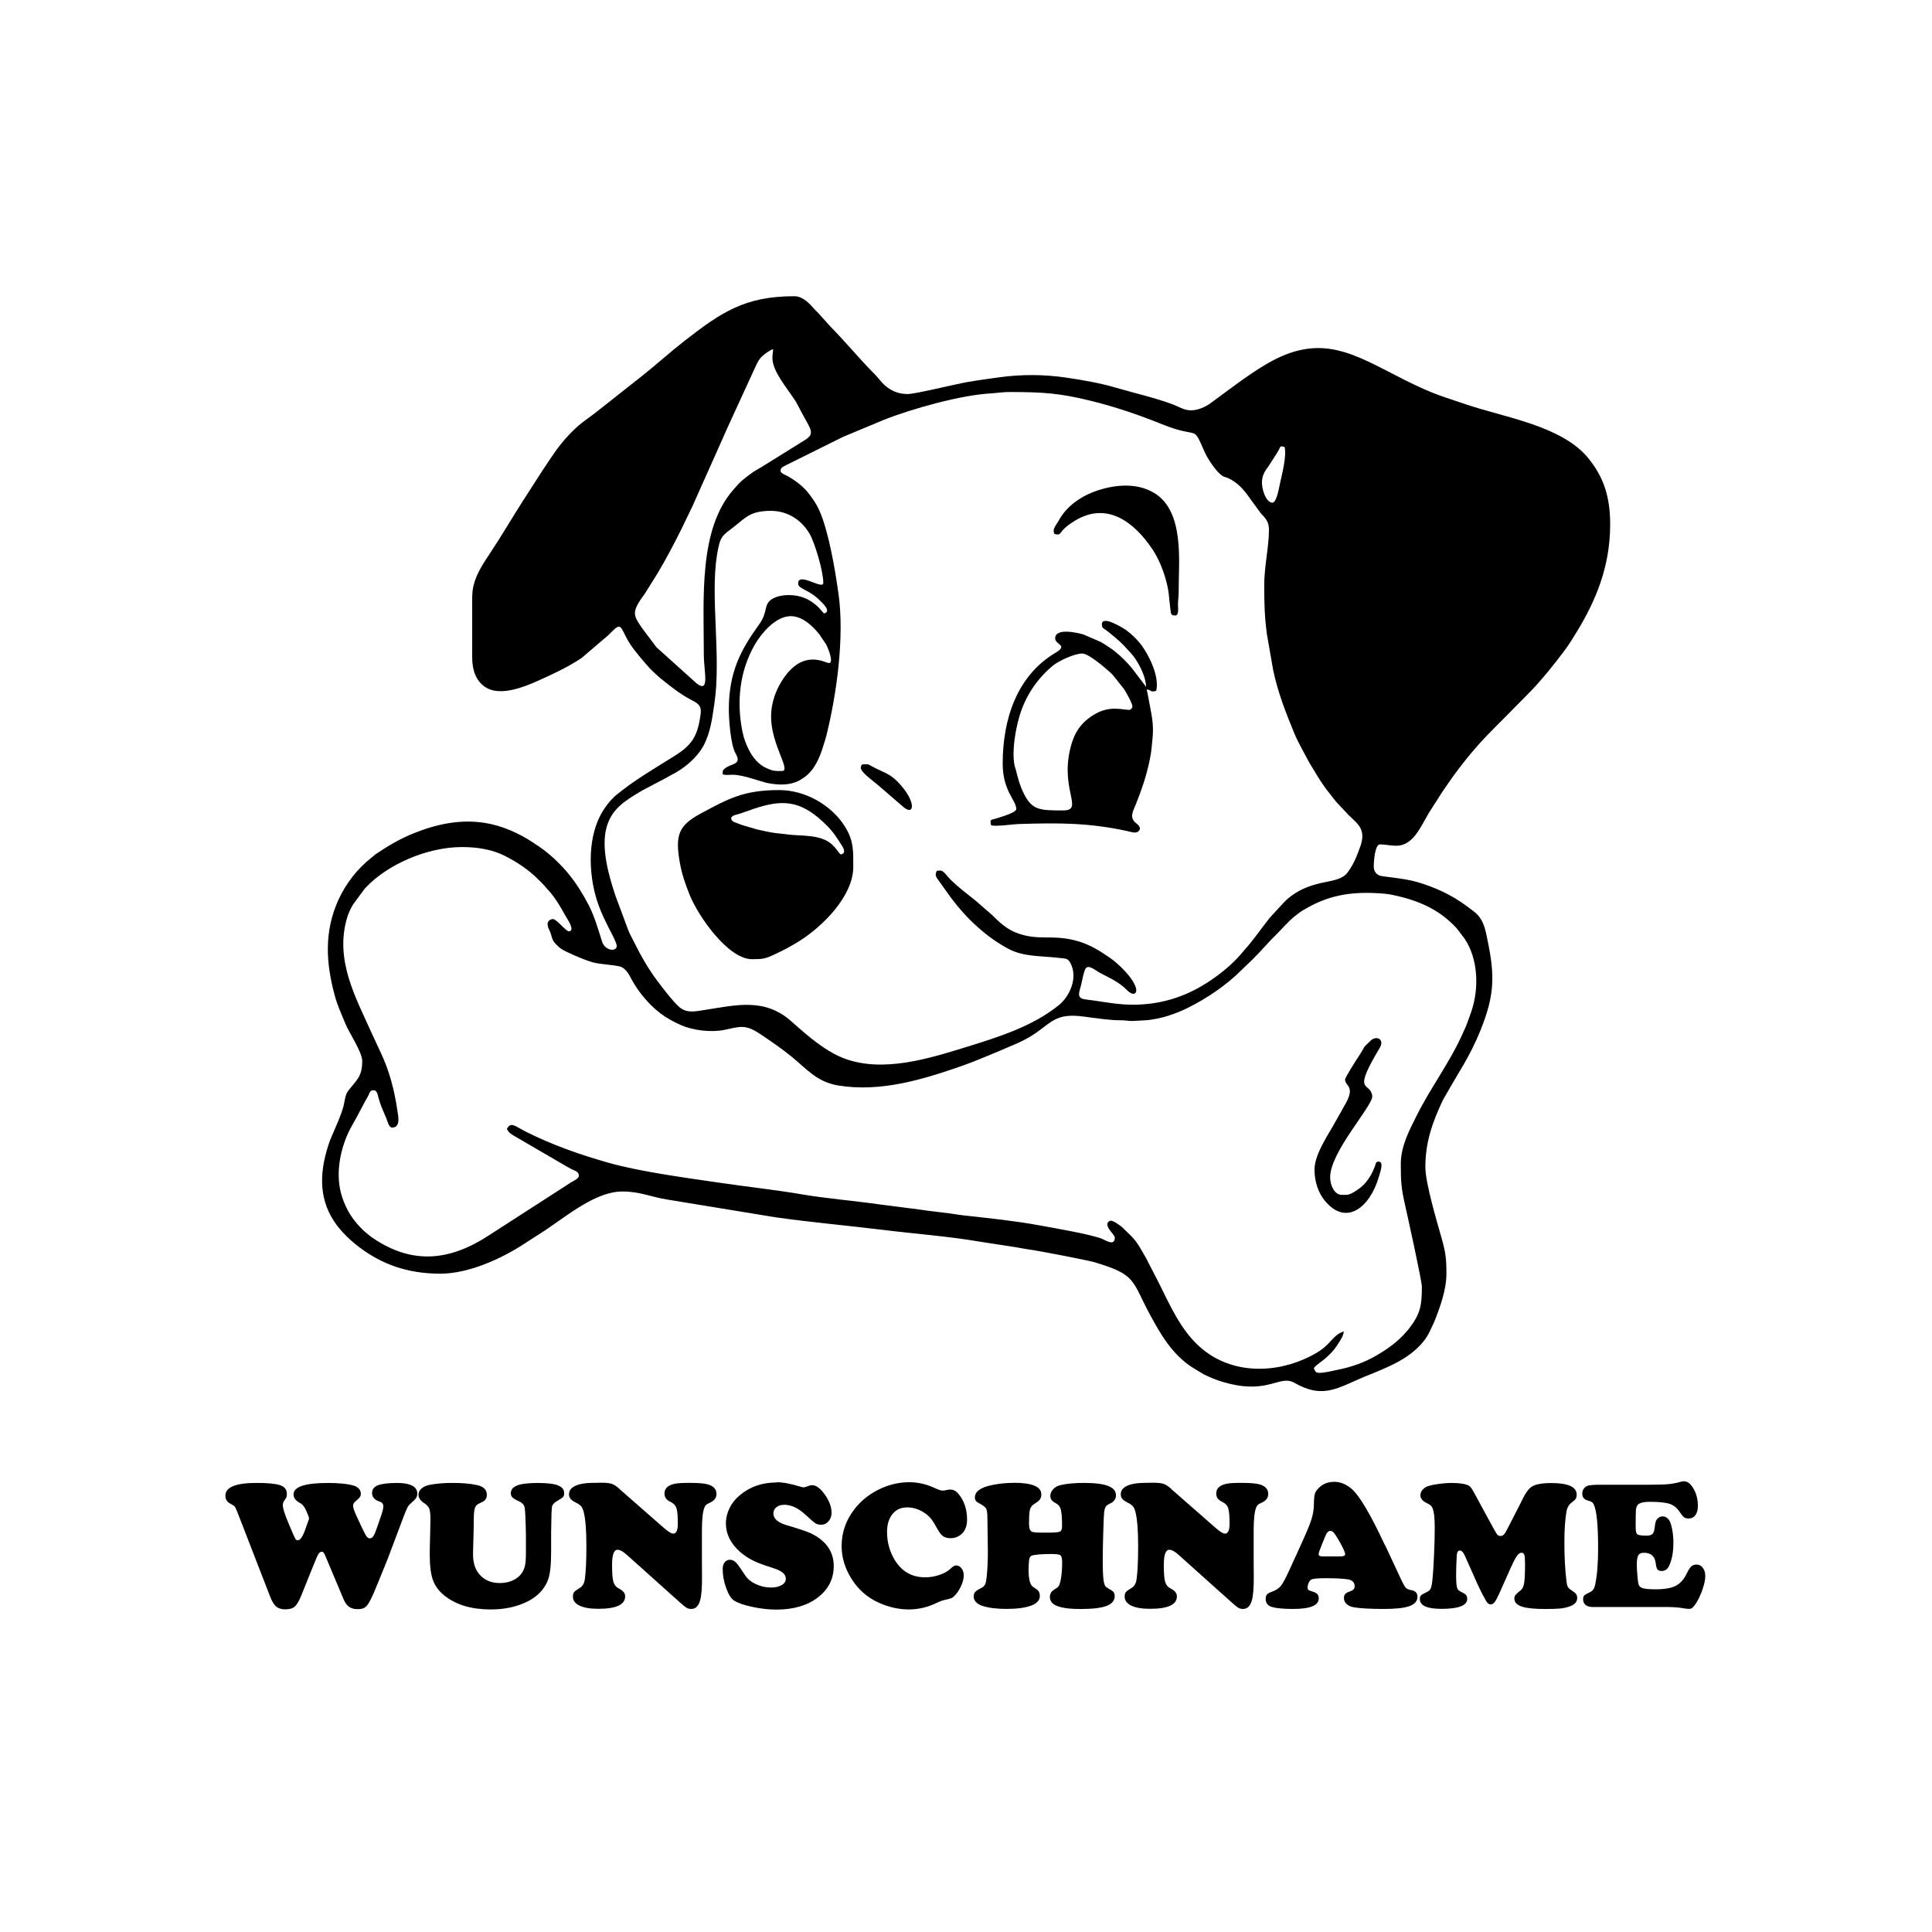
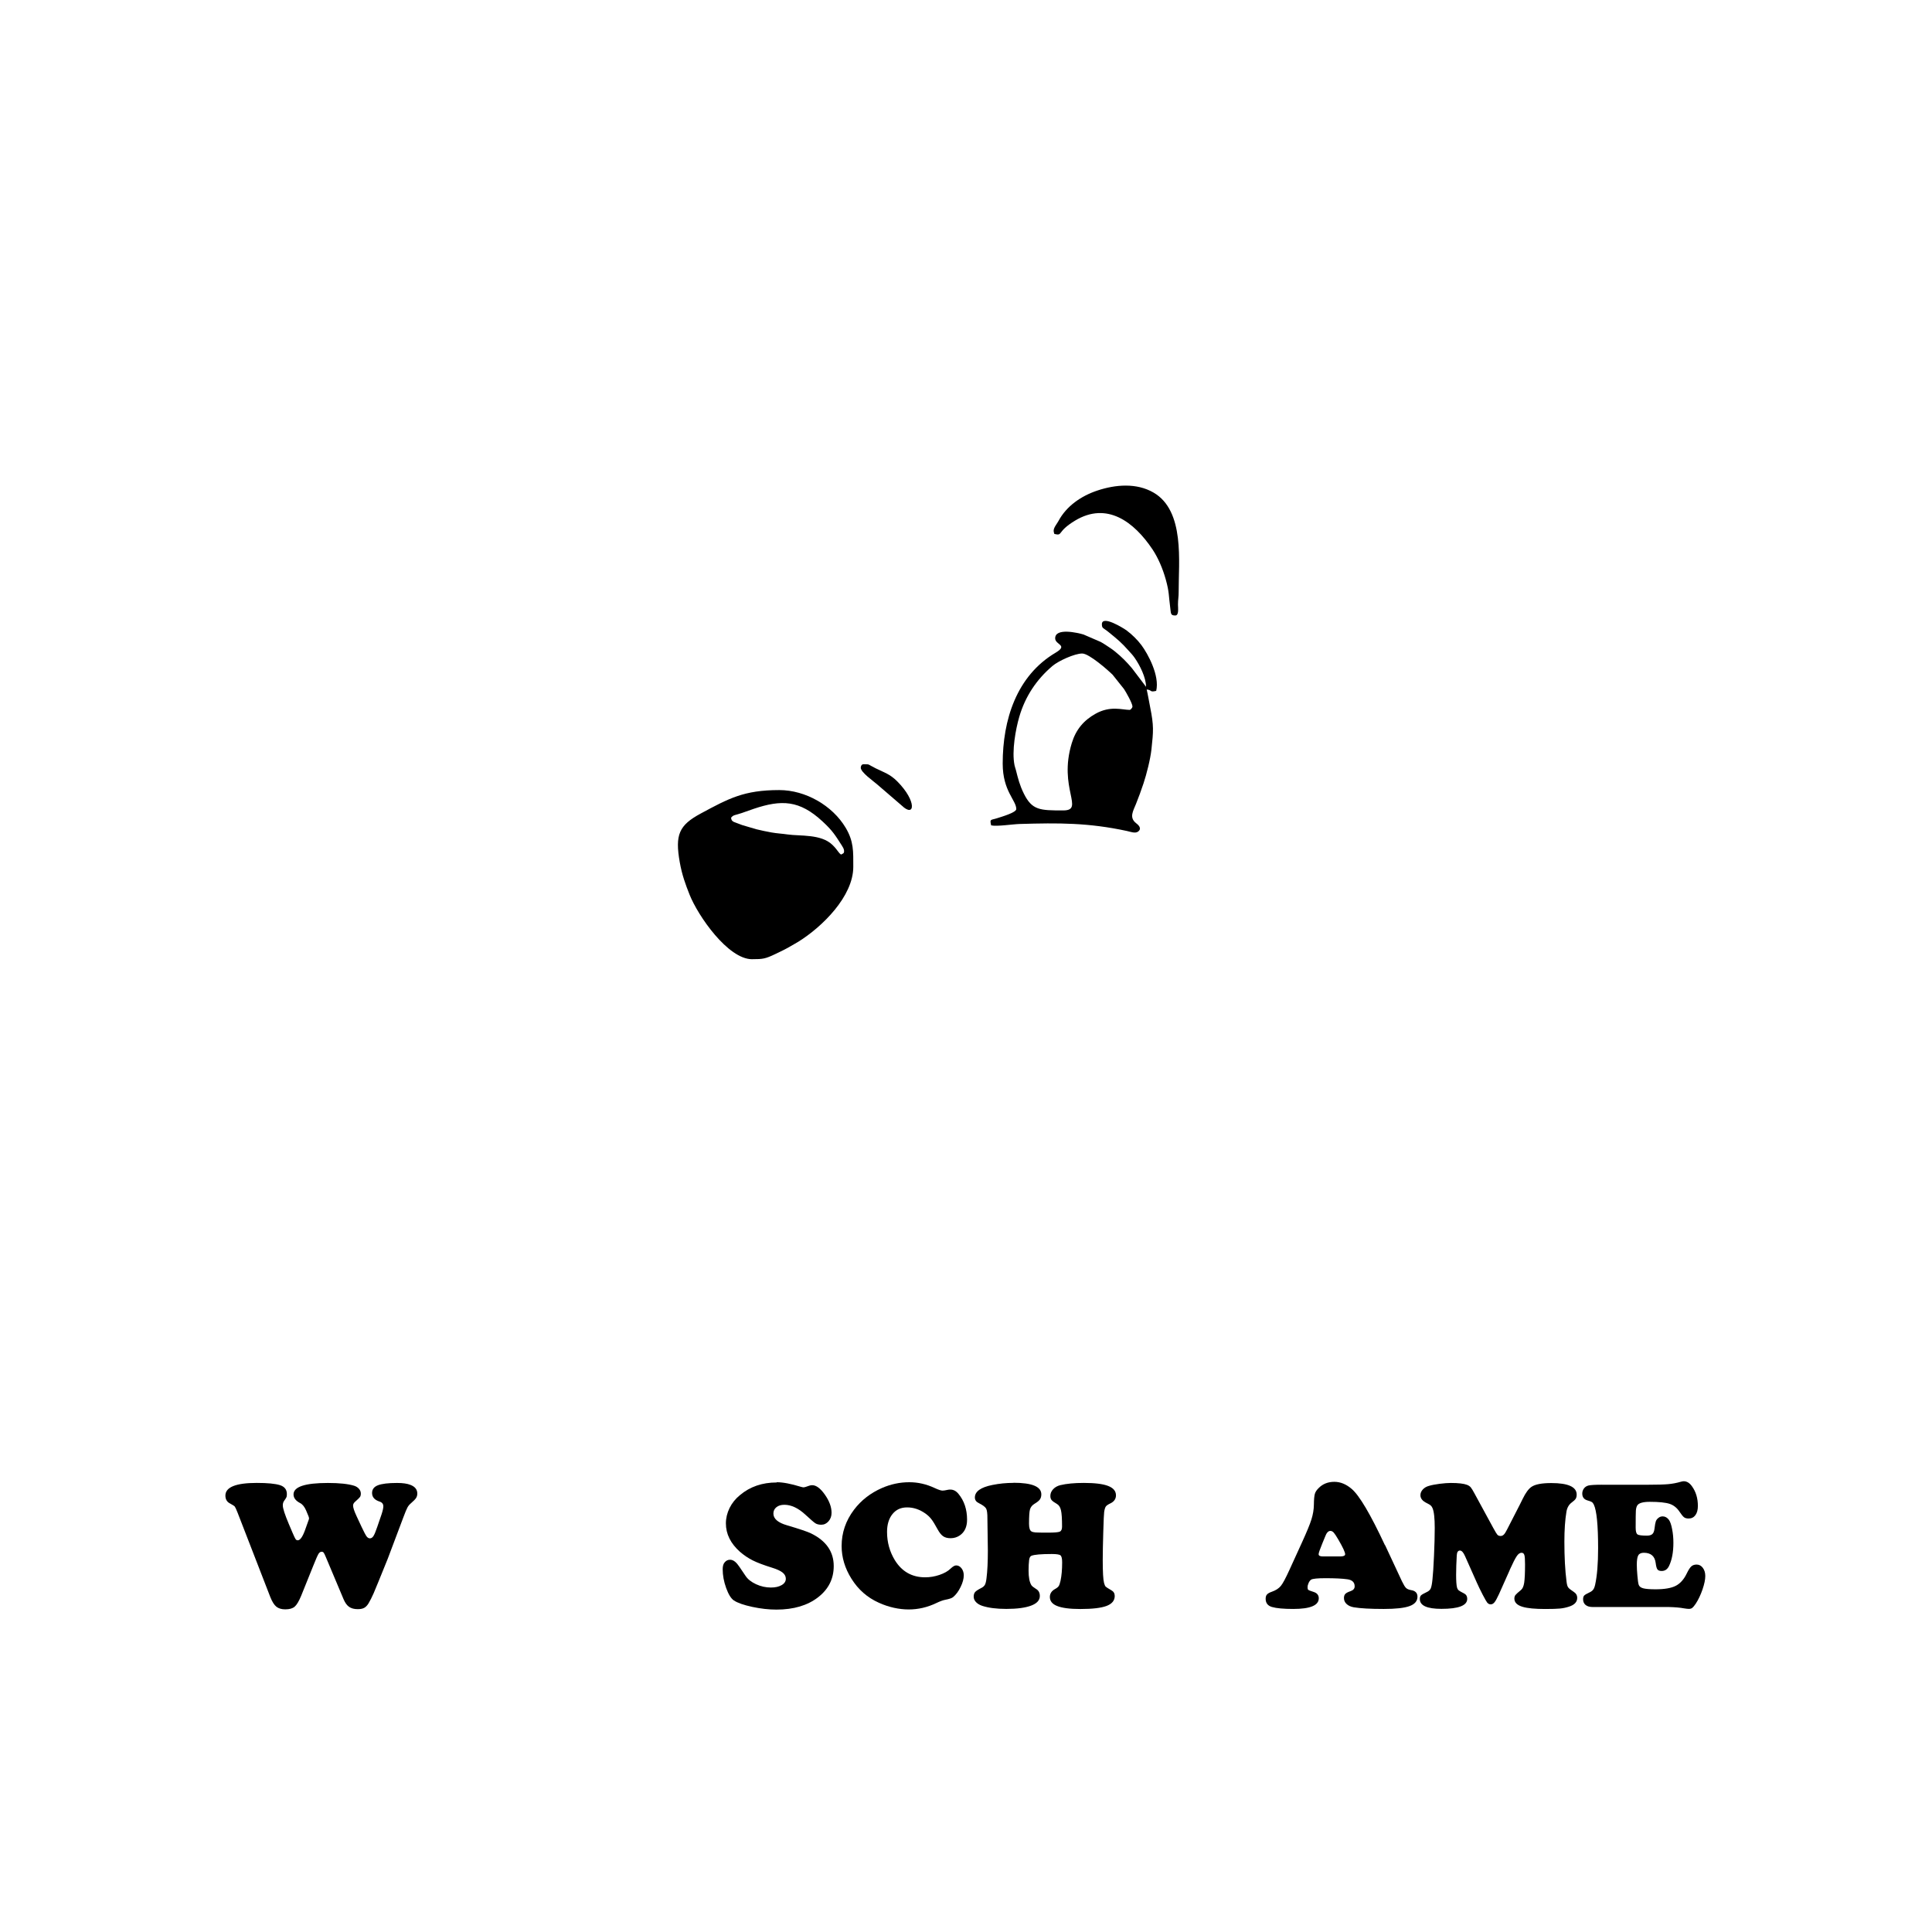
<svg xmlns="http://www.w3.org/2000/svg" width="1500" height="1500" viewBox="0 0 1500 1500">
  <g transform="translate(250.0, 229.972)">
    <svg width="1000" height="850.056" viewBox="0 0 511.19 434.54">
      2000/svg" viewBox="0 0 511.19 434.54"&gt;<defs>
        <style>.cls-1{fill-rule:evenodd;}</style>
      </defs>
-       <path class="cls-1" d="M59.61,118.89v24.53c0,5,1.47,9.26,5.24,11.75,5.81,3.84,15.54-.17,20.55-2.4,6.18-2.76,12-5.44,17.56-9.13l10.77-9.18c4.55-4.71,4.42-4.26,6.83.59,2.04,4.12,5.17,7.57,8.1,11.05,1.66,1.97,3.64,3.77,5.57,5.48.45.4.5.38.91.71,3.48,2.81,7.07,5.62,11.11,7.77,2.7,1.43,4.49,2.15,4.01,5.8-1.15,8.76-3.36,12.25-10.52,16.72-7.91,4.94-16.21,9.76-23.36,15.73l-1.89,1.89c-1.51,1.8-2.87,3.66-3.96,5.74-5.56,10.65-4.52,25.36-.8,35.66,1.21,3.34,2.63,6.24,4.17,9.31.56,1.11,3.21,5.91,3.08,7.08-.27,2.43-4.71,1.61-5.77-1.69-1.6-4.98-3.08-10.27-5.44-14.78-2.31-4.39-4.74-8.34-7.82-12.13-2.97-3.65-6.39-6.92-10.16-9.79-1.37-1.04-2.56-1.77-4-2.74-5.6-3.75-12.35-6.74-19.14-7.82-9.77-1.55-19.14.47-28.08,4.05-5.58,2.23-10.17,4.93-15,8.19-.93.63-1.1.9-1.95,1.56-5.59,4.38-10.2,10.34-13.13,16.8-5.72,12.63-4.97,25.11-1.32,38.32,1.01,3.63,2.6,7.07,4.01,10.55,1.59,3.93,6.78,11.42,6.78,15.06,0,6.37-2.37,7.59-5.63,11.89-1.16,1.53-1.27,3.88-1.75,5.8-.5,2-1.33,4.12-2.01,5.81l-3.38,7.94c-3.95,11.02-5.06,22.3,1.77,32.4,2.65,3.92,6.27,7.35,10.04,10.18,8.39,6.29,18.45,10.36,31.97,10.36,11.22,0,24.28-5.93,33.54-12.02l8.03-5.18c8.98-5.99,20.17-15.42,30.68-15.42,6.97,0,11.35,2.15,17.6,3.16l43.32,7.1c14.18,2,28.88,3.3,42.96,5.03,12.77,1.57,25.55,2.48,38.21,4.66l13.79,2.12c1.59.26,3.17.61,4.59.8,5.61.77,24.53,4.5,26.88,5.2,16.77,4.98,14.68,7.14,22.05,20.82,4.32,8.02,8.77,15.57,16.48,20.73l4.86,2.96c.58.3,1.11.51,1.84.85,2.64,1.24,5.06,2.02,8.02,2.77,16.09,4.08,20.34-3.56,26.14-.25,11.75,6.71,17.39,1.75,28.8-2.84,5.4-2.17,11.76-4.76,16.14-7.86,3.49-2.47,6.59-5.43,8.54-9.26l1.98-4.22c2.23-5.61,4.85-12.64,4.85-19.14,0-5.85-.3-8.38-1.83-13.81-1.94-6.89-6.53-22.17-6.53-28.52,0-10.18,3-18.13,6.83-26.33.4-.87.64-1.11,1.08-1.89,5.17-9.3,9.77-15.57,14.01-26.16,5.48-13.66,5.71-21.25,2.87-35.11-.99-4.83-1.57-8.81-5.41-11.85-1.14-.9-2.06-1.55-3.24-2.42-5.85-4.32-12.38-7.33-19.46-9.38-5.16-1.49-13.53-2.1-14.74-2.51-1.36-.46-2.42-1.75-2.42-3.51,0-2.39.51-8.9,2.43-8.9,2.3,0,4.16.54,6.47.54,6.72,0,9.57-7.3,13.03-13.13l5.15-8.06c4.3-6.45,9-12.71,14.12-18.51,4.72-5.36,10.04-10.31,15-15.46l6.16-6.24c4.48-4.65,9.52-10.92,13.45-16.21,1.85-2.49,3.54-5.26,5.2-8.01,6.78-11.28,12.82-24.76,12.82-41.9,0-10.98-2.56-18.71-8.59-26.19-10.41-12.93-33.27-16.29-48.23-21.33l-8.67-2.92c-5.53-1.84-11.03-4.37-16.21-6.98-19.89-10.01-32.9-19.25-55.08-6.02-7.68,4.58-14.65,10.1-21.86,15.34-1.95,1.42-4.96,2.81-7.71,2.81s-4.91-1.47-7.12-2.31c-7.16-2.71-15.18-4.46-22.5-6.62-6.45-1.9-13.22-3.07-19.93-4.06-8.86-1.3-17.74-1.34-26.63-.11-4.39.61-8.23,1.12-12.44,1.85-4.84.84-20.82,4.78-23.8,4.78-3.97,0-6.74-1.38-9.17-3.51-1.4-1.22-2.51-2.91-3.84-4.24-6.13-6.12-11.57-12.84-17.66-19l-4.98-5.53c-.49-.48-.9-.84-1.35-1.35-1.85-2.11-4.57-5.19-8.02-5.19-19.69,0-29.08,6.42-43.68,17.79-5.74,4.47-11.11,9.38-16.83,13.91l-17.33,13.68c-2.81,2.3-5.98,4.25-8.65,6.72-4.33,4.01-7.18,7.65-10.42,12.5-1.1,1.65-2.07,3.11-3.13,4.69l-7.6,11.81c-4.5,7.01-8.68,14.26-13.32,21.19-3.25,4.85-6.85,10.39-6.85,16.61M178.77,24.53c0,5.27,5.69,11.77,8.68,16.39.49.75.68.97,1.12,1.85,5.33,10.57,7.93,11.48,2.42,14.74l-16.62,10.34c-1.54.92-2.75,1.53-4.16,2.58-3.79,2.84-3.99,2.98-7.02,6.46-13.8,15.81-11.65,43.22-11.65,65.45,0,6.67,2.47,15.36-2.78,11.4l-16.04-14.43-5.78-7.7c-3.22-4.83-4.44-6.07,1.06-13.34l5.18-8.3c3.38-5.65,6.44-11.49,9.45-17.51l4.39-9.09c.73-1.71,1.35-3.02,2.08-4.66l10.4-23.3c.72-1.73,1.38-3.03,2.08-4.66l10.61-23.09c.74-1.6,1.32-2.79,2.72-4.02.82-.72,3.04-2.38,4.11-2.63,0,1.54-.27,1.86-.27,3.5ZM377.2,81.96c-2.49,0-4.4-5.44-4.11-8.67.14-1.57.39-2.23.96-3.37.42-.83,1.06-1.7,1.61-2.44l3.38-5.25c1.76-2.9.86-2.88,3.01-2.38.86,3.69-1.05,10.79-1.86,14.58-.44,2.08-1.38,7.52-2.99,7.52ZM182.01,69.29c0-1.3.95-1.59,2.11-2.2l22.7-11.27,16.17-6.74c11.47-4.53,30.69-9.87,42.59-10.52,2.45-.14,4.47-.53,7.29-.53,13.1,0,19.96.43,32.57,3.56,9.55,2.37,18.88,5.55,27.97,9.23,15.29,6.18,11.83-.43,16.94,11.1,1.1,2.47,4.35,7.57,6.88,9.29.84.57.69.34,1.7.72,2.1.8,3.98,2.11,5.53,3.63,1.57,1.53,2.95,3.39,4.21,5.22l3.87,5.3c1.73,1.94,3.3,3.17,3.3,6.67,0,6.54-1.89,14.52-1.89,22.11,0,6.54.16,12.92,1.09,19.4l2.48,14.24c1.87,8.81,5.03,16.91,8.4,25.03,1.53,3.68,3.78,7.47,5.55,10.9.45.87.95,1.63,1.5,2.54,2.08,3.46,4.13,6.94,6.67,10.04,1.25,1.54,2.37,3.22,3.75,4.6l4.05,4.31c3.44,3.47,7.39,5.52,4.4,13.16-.5,1.28-.82,2.25-1.35,3.51-.91,2.18-2.11,4.34-3.5,6.2-2.18,2.91-6.91,3.27-10.46,4.1-5.29,1.23-9.33,2.93-13.35,6.33-.51.43-.73.76-1.24,1.19l-5.82,6.32c-3.43,4.3-6.49,8.89-10.2,12.98l-.99,1.17c-3.65,4.27-8.01,7.84-12.73,10.99-7.75,5.17-17.69,9.33-30.3,9.33-5.77,0-10.48-.94-15.59-1.67-1.15-.16-2.56-.3-3.8-.51-3.17-.55-1.88-3.06-1.26-5.53.35-1.41,1.1-5.75,1.89-6.76,1.22-1.57,4.22,1.11,5.55,1.8,3.64,1.89,7.7,3.72,10.59,6.67,2.95,3.02,4.3,1.37,3.8-.53-1.1-4.17-6.98-9.75-10.5-12.18-3.88-2.69-7.77-5.09-12.41-6.46-10.4-3.06-15.72.14-24.83-3.48-3.8-1.51-6.76-4.3-9.58-7.14l-6.79-5.88c-3.1-2.42-6.29-4.87-9.12-7.59-2.93-2.82-2.99-4.52-5.86-3.85-.9,1.87-.17,2.45.86,3.99l4.95,6.91c6.03,8,13.69,15.24,22.58,20.01,6.15,3.3,12.97,2.74,20.59,3.67,2.16.26,3.02.08,4.02,1.91,3.16,5.77-.14,13.21-4.56,16.8-10.28,8.35-23.87,12.64-36.35,16.5-15.03,4.64-33.46,10.51-49,4.58-2.83-1.08-5.3-2.49-7.75-4.12-4.64-3.1-8.83-6.77-12.98-10.48-10.68-9.53-21.95-6.5-34.38-4.59-3.74.58-7.34,1.49-10.38-1.33-2.75-2.56-6.32-7.3-8.57-10.3-3.71-4.94-6.64-10.2-9.37-15.7-.73-1.46-1.46-2.74-2.04-4.17l-5.12-13.75c-2.62-7.88-6.02-19.4-3.37-27.84,2.16-6.88,7.13-9.96,14.01-14.03l9.19-4.83c.88-.47,1.36-.83,2.25-1.26,4.99-2.45,10.22-6.77,12.85-11.68,2.77-5.16,3.44-10.77,4.32-16.71,2.74-18.53-1.66-42.14,1.01-58.84,1.32-8.22,2.19-7.65,7.2-11.67,4.37-3.5,6.34-5.97,14.25-5.97,6.76,0,12.3,3.85,15.36,9.18,2.04,3.55,5.4,14.79,5.4,19.4,0,3.04-9.98-4.57-9.98.27,0,2.21,4.18,2.27,8.64,6.73,1.08,1.08,4.77,4.4,1.6,5.14-.68-.5-4.77-7.28-13.75-7.28-2.89,0-5.18.5-6.97,1.66-3.39,2.2-1.32,4.9-5.05,10.05-7.18,9.91-11.98,18.88-11.98,33.59,0,3.93.67,14.03,2.68,17.54,2.72,4.74-1.84,3.79-4.38,6.09-.84.76-.72.81-.72,2.24,3.42.8,2.9-1.14,13.04,2.06l4.15,1.24c3.59.77,7.93,1.18,11.55-.18,1.67-.62,2.07-.94,3.35-1.78,4.23-2.8,6.4-7.94,7.82-12.67.42-1.39.81-2.41,1.19-3.93,4.16-16.7,7.23-39.24,4.86-56.3-1.33-9.61-3.91-24.94-7.67-33.31-1.11-2.48-2.34-4.2-3.92-6.32-2.19-2.94-5.2-5.2-8.32-7.05-.94-.56-3.12-1.21-3.12-2.27ZM178.23,166.88c0,11.18,8.15,21.57,4.31,21.57-2.65,0-3.37.08-5.95-1.06-3.37-1.5-5.6-4.22-7.27-7.56-1.08-2.17-1.94-4.41-2.49-7.21-2.34-11.74-1.09-23.84,4.93-34.3,2.57-4.45,8.23-11.33,14.28-11.33,4.86,0,8.99,4.26,11.37,7.24l2.61,3.87c.46.76,3.44,7.5,1.13,7.5-1.37,0-10.07-5.83-18.17,6.36-2.49,3.75-4.74,8.85-4.74,14.94ZM89.54,249.11c0,1.16.32,1.66.72,2.52.41.87.6,1.57.84,2.4.62,2.19,1.26,2.68,2.68,4.06,1.17,1.13,2.63,1.8,4.21,2.53,1.65.76,3,1.38,4.69,2.05,1.63.65,2.99,1.19,4.77,1.7,3.11.89,9.92,1.07,11.54,1.94,1.39.75,2.48,2.17,3.19,3.55,2.3,4.48,4.95,8.03,8.42,11.53,2.21,2.23,4.87,4.26,7.67,5.81,1.66.92,2.66,1.44,4.51,2.23,4.53,1.92,11.6,2.85,16.9,1.76,6.02-1.24,8.21-2.38,14.05,1.53,4.28,2.87,8.56,5.76,12.55,9.01,6.17,5.03,10.08,10.13,18.66,11.53,16.81,2.75,33.52-2.39,48.7-7.66,5.22-1.81,10.14-3.97,15.24-6.06l7.36-3.16c13.25-5.96,12.2-12.38,26.15-10.47,4.2.57,10.46,1.5,14.44,1.46,2.07-.02,2.94.3,4.86.29l5.12-.28c2.62-.13,6.78-1.04,9-1.78,2.77-.93,5.05-1.79,7.51-3,7.73-3.81,15.62-9.11,21.7-15.23.52-.52.84-.84,1.37-1.33l.42-.39c3.49-3.23,6.71-6.8,9.93-10.29.47-.51.85-.85,1.35-1.34,2.67-2.64,5.06-5.55,7.98-7.93.9-.73,2.09-1.65,3.12-2.27,9.75-5.95,18.61-7.57,30.35-6.85,1.21.07,3.41.27,4.39.46,10.54,2.09,19.22,5.58,26.43,13.47l3.15,4.13c5.36,8.02,5.77,19.66,2.66,28.82-.52,1.54-1.04,2.99-1.63,4.58-.57,1.55-1.25,2.92-1.96,4.51-5.07,11.33-12.56,21.13-18.13,32.28-2.91,5.82-6.29,12.19-6.29,19.05,0,7.23.13,9.56,1.78,16.82.71,3.12,6.58,29.68,6.58,31.98,0,7.43-.52,10.73-5.12,16.72-.39.52-.57.64-1,1.16-3.36,4-7.7,7.03-12.2,9.63-4.44,2.57-9.5,4.36-14.55,5.4-2.08.43-5.58,1.33-7.84,1.33-1.7,0-1.66-.86-2.16-1.89,1.34-1.99,6.01-3.74,9.79-9.89.74-1.19,2.03-3.03,2.07-4.67-.77.37-1.07.35-1.85.85-3.74,2.4-3.73,5.15-11.45,9.04-13.83,6.96-31.02,7.16-43.23-3.23-8.04-6.84-12.3-16.82-16.98-26.16l-4.95-9.6c-1.68-2.91-3.32-6.17-5.72-8.57l-3.67-3.61c-.85-.69-3.38-2.65-4.63-2.65-.63,0-1.35.72-1.35,1.35,0,2.18,2.97,4.14,2.97,5.39,0,3.26-3.19,1.33-4.67.62-3.88-1.85-21.37-4.8-25.68-5.59-9.13-1.67-18.13-2.6-27.37-3.64-1.33-.15-2.99-.29-4.1-.48-5.11-.87-10.56-1.27-15.7-2.09l-11.7-1.51c-1.27-.18-2.8-.33-4.07-.51-9.93-1.43-21.67-2.4-31.49-4.1-8.78-1.52-21.49-2.97-31.2-4.39-13.72-2.01-32.33-4.45-45.25-8.13-11.13-3.17-21.98-6.98-32.33-12.16-4.46-2.23-6.09-4.27-7.73-1.17.81,1.52,1.45,1.84,2.91,2.75l18.74,10.92c1.32.74,2.45,1.44,3.78,2.15,1.38.74,3.15.97,3.15,2.78,0,1.12-2.17,2.02-3.08,2.58l-32.62,21.04c-15.47,10.14-30.34,11.72-45.94,1.14-.69-.46-1.38-.96-2-1.51-.71-.62-1.24-.97-1.9-1.61-3.97-3.82-6.67-7.84-8.46-13.38-2.55-7.88-1.13-16.74,1.91-24.06,1.03-2.47,2.34-4.64,3.6-6.91l3.85-7.21c.46-.78.78-1.29,1.24-2.26.49-1.04.55-1.79,1.98-1.79s1.64,2.13,2,3.39c.81,2.9,2.01,5.32,3.09,7.96.33.8.92,3.47,2.19,3.47,3.62,0,2.4-4.8,2.05-7.17-1.14-7.76-3.11-15.27-6.45-22.39l-3.68-7.91c-6.16-13.86-14.73-28.8-9.81-45.66.59-2.03,1.38-3.66,2.41-5.41l4.58-6.21s.09-.1.13-.14c.02-.02.28-.3.39-.42,8.3-8.87,23.97-16.03,38.16-16.03,6.43,0,12.16,1.07,16.99,3.5,4.89,2.47,9.56,5.6,13.41,9.5.82.83,1.51,1.45,2.27,2.31l.37.44s.09.11.12.15l.49.59c.44.5.76.76,1.17,1.26.72.88,1.31,1.62,2,2.58,1.95,2.71,3.45,5.72,5.18,8.57.41.67,2.77,4.53.32,4.53-1.08,0-4.85-4.85-6.2-4.85-1.15,0-2.16.83-2.16,1.89Z" />
      <path class="cls-1" d="M170.69,263.13c4.29,0,5.26-.14,9.26-2.06,2.09-1,4.3-2.04,6.23-3.21,1.05-.64,1.91-1.06,2.9-1.68,9.49-5.91,21.78-18,21.78-29.71,0-6.08.22-10.09-3.05-15.55-5.21-8.72-15.84-14.91-26.34-14.91-13.99,0-20.06,3.33-31.14,9.3-8.66,4.66-10.28,8.42-8.33,19.39.89,4.99,2.26,8.73,3.89,12.83,3.33,8.38,15.23,25.61,24.8,25.61M162.33,207.05c.85-1.27,1.78-1.05,4.27-1.93,1.54-.54,3.07-1.1,4.79-1.68,11.01-3.69,18.12-3.46,27.27,5.02,3.98,3.68,4.97,5.37,7.67,9.58.32.5.83,1.3.87,2,.07,1.14-.36,1.12-1.2,1.56-1.13-.76-1.28-1.76-3.43-3.85-4.49-4.36-12.85-3.42-17.71-4.12-2.36-.34-4.19-.4-6.47-.8-2.16-.38-3.97-.79-6.01-1.27l-5.62-1.66c-.9-.34-1.73-.64-2.55-.96-.39-.15-.92-.31-1.27-.62-.6-.56-.35-.7-.61-1.28Z" />
      <path class="cls-1" d="M309.53,130.22c0,1.7.58,1.39,2.61,3.05,3.69,3.01,5.04,4.07,8.11,7.53.95,1.07,1.45,1.53,2.33,2.79,2.02,2.92,4.47,7.74,4.47,11.43l-5.58-7.36c-2.08-2.48-4.13-4.53-6.64-6.57-1.27-1.04-2.4-1.74-3.8-2.67-.74-.49-1.26-.81-2.01-1.22l-6.78-2.93c-2.05-.62-11.38-2.88-11.25,1.59.07,2.52,5.3,2.59.15,5.64-15.53,9.2-20.98,26.7-20.98,43.99,0,10.97,5.39,14.54,5.39,18.06,0,1.38-5.81,3.05-7.67,3.65-2.5.81-2.92.17-2.3,2.82,2.22.52,8.41-.46,11.31-.55,15.6-.47,27.35-.5,42.54,2.77,1.27.27,3.31,1.09,4.43.27,1.88-1.37-.19-2.91-.78-3.38-2.82-2.24-1.13-4.84,0-7.66,1.11-2.77,1.98-5.16,2.96-8.09,1.2-3.59,2.75-9.67,3.16-13.55.78-7.27.98-9.25-.52-16.74-.46-2.3-.85-4.74-1.37-6.99,2.28.19,1,1.19,3.77.54,1.45-6.05-3.32-14.74-5.85-18.14-1.54-2.07-3.74-4.24-5.81-5.78-1.29-.96-9.9-6.33-9.9-2.5M320.58,164.19c-2.96,0-7.67-1.78-13.57,1.53-4.7,2.63-7.78,6.26-9.42,11.61-5.5,17.97,5.29,26.76-3.43,26.76-9.23,0-12.34-.04-15.64-6.74-1.61-3.27-2.25-5.84-3.12-9.28-.2-.77-.41-1.24-.54-1.89-1.17-5.66.47-14.38,1.87-19.21,2.37-8.15,6.88-14.87,13.2-20.23,2.37-2.01,8.79-4.93,11.78-4.93,2.76,0,10.24,6.62,12.07,8.42l4.54,5.7c.7,1.05,3.34,5.66,3.34,6.91,0,.56-.79,1.35-1.08,1.35Z" />
      <path class="cls-1" d="M290.39,93.01c0,.73.13.74.27,1.35,3.61.84.71-.75,8.2-5.28,12.71-7.68,23.44.5,30.73,11.37,2.25,3.36,4.09,7.68,5.29,11.97,1.44,5.17,1.12,6.34,1.77,11.18.32,2.38.07,3.12,2.01,3.12,1.48,0,1.09-2.8,1.07-4.32-.01-2.06.29-2.99.27-5.12-.07-11.66,2.56-32.09-9.99-39.35-6.73-3.9-15.1-3.2-22.33-.78-6.38,2.13-12.24,6.16-15.4,12.1-.53.99-1.89,2.58-1.89,3.77" />
-       <path class="cls-1" d="M406.04,310.85c0,2.95,4.62,2.43-.49,10.83-.43.71-.62,1.17-1.04,1.92-.73,1.33-1.31,2.2-2.06,3.6-2.8,5.25-8.54,13.15-8.54,19.5,0,5.03,1.72,9.36,4,12.17,8.59,10.57,18.04,2.65,21.52-9.3.78-2.67,2.05-6.11-.18-6.11-1.1,0-1.03,1.03-1.36,1.88-.25.65-.63,1.54-.97,2.26-.74,1.57-1.57,2.72-2.51,3.95-1.47,1.94-5.78,5.12-7.82,5.12h-1.89c-2.77,0-4.58-3.62-4.58-7.01,0-10.07,16.72-28.03,16.72-32.08,0-.56-.24-1.26-.45-1.71-1.68-3.58-6.83-.5,3.47-17.64,1.91-3.19-1.29-5.08-3.77-2.69-3.59,3.44-1.66,1.63-4.64,6.14-.72,1.09-5.39,8.35-5.39,9.17" />
      <path class="cls-1" d="M213.82,187.1c0,1.89,4.89,5.21,6.54,6.68l9.71,8.36c5.25,5.04,6.14-1.63-1.75-9.57-2.95-2.97-5.37-3.61-8.56-5.19-3.38-1.66-2.08-1.62-4.85-1.62-.73,0-1.08.72-1.08,1.35" />
    </svg>
    <g transform="translate(-75.0, 920.056) scale(3.833)" fill="#000000">
      <path d="M16.86,7.15l-.53-1.27c-.33-.74-.73-1.23-1.22-1.47-.87-.46-1.31-1.04-1.31-1.74,0-1.55,2.32-2.32,6.97-2.32,2.32,0,4.09.19,5.3.56.41.13.74.34.99.63.25.29.37.61.37.96,0,.3-.06.53-.17.69s-.43.47-.95.93c-.3.25-.45.52-.45.8,0,.42.23,1.12.69,2.11l1.03,2.21c.47,1,.81,1.64,1.01,1.92.2.27.43.41.68.41.28,0,.52-.16.72-.47s.46-.93.77-1.85l.87-2.54c.24-.73.36-1.27.36-1.63,0-.48-.25-.8-.76-.96-1.02-.33-1.52-.91-1.52-1.74,0-.73.39-1.25,1.18-1.56.79-.31,2.08-.47,3.88-.47,1.17,0,2.09.13,2.74.4.91.36,1.36.94,1.36,1.74,0,.35-.08.65-.25.91-.16.25-.49.59-.99,1.02-.33.28-.58.57-.75.89-.18.32-.44.96-.81,1.94l-3.18,8.44c-1.59,3.93-2.54,6.27-2.87,7.02-.33.75-.67,1.42-1.02,2.02-.27.44-.56.74-.89.92-.33.18-.76.26-1.31.26-.73,0-1.31-.16-1.75-.47-.44-.31-.81-.83-1.12-1.56l-3.59-8.53c-.19-.47-.34-.77-.44-.89-.1-.12-.23-.18-.4-.18-.25,0-.47.15-.65.45-.18.3-.53,1.08-1.03,2.34l-2.47,6.13c-.46,1.11-.9,1.85-1.32,2.21-.42.36-1.05.54-1.9.54-.76,0-1.36-.18-1.81-.54-.44-.36-.84-1-1.21-1.92L2.47,6.37c-.28-.7-.47-1.12-.57-1.24-.1-.13-.43-.33-.97-.63-.62-.31-.93-.85-.93-1.6C0,1.2,2.12.34,6.35.34c2.17,0,3.73.15,4.7.45.93.3,1.4.9,1.4,1.8,0,.28-.02.48-.07.61s-.22.41-.53.84c-.15.23-.22.51-.22.85,0,.61.41,1.86,1.22,3.78l.74,1.74c.31.73.52,1.17.63,1.32.1.15.25.23.44.23.47,0,.96-.67,1.45-2.01l.74-2.07c.06-.15.09-.26.09-.35,0-.1-.03-.22-.09-.38Z" />
-       <path d="M65.98,9.78v4.43c0,2.67-.2,4.57-.6,5.68-.86,2.35-2.75,4.05-5.66,5.1-1.77.65-3.76.98-5.99.98-3.88,0-6.99-.93-9.33-2.78-1.14-.91-1.92-1.96-2.36-3.16-.44-1.2-.65-2.93-.65-5.19,0-.88.03-2.33.09-4.36.04-1.43.05-2.37.05-2.83,0-1-.08-1.7-.23-2.09s-.48-.75-.99-1.09c-.8-.52-1.2-1.1-1.2-1.74,0-.47.2-.89.61-1.25.41-.36.94-.61,1.61-.74,1.33-.27,2.9-.4,4.72-.4,2,0,3.65.15,4.97.45,1.29.29,1.94.95,1.94,1.98,0,.51-.19.91-.56,1.22-.08.07-.45.26-1.09.56-.39.17-.65.48-.79.93-.14.45-.21,1.19-.21,2.21s-.05,3.33-.15,6.83c-.06,2.08.5,3.67,1.69,4.76.97.9,2.21,1.34,3.74,1.34.97,0,1.85-.18,2.63-.54.79-.36,1.39-.84,1.8-1.46.33-.47.55-1,.67-1.58.12-.58.18-1.37.18-2.38v-3.99c-.06-3.06-.15-4.86-.26-5.38-.12-.53-.51-.94-1.17-1.24-.63-.28-1.06-.53-1.29-.76-.23-.23-.34-.51-.34-.85,0-.73.43-1.25,1.3-1.59s2.25-.5,4.17-.5,3.23.16,4.08.49c.84.33,1.26.85,1.26,1.56,0,.35-.07.61-.22.78-.15.17-.53.43-1.14.78-.64.36-1.01.75-1.1,1.17-.09.42-.15,1.97-.17,4.66Z" />
-       <path d="M79.83,1.58l9.04,7.92c.85.74,1.46,1.11,1.83,1.11.63,0,.94-.67.94-2.02,0-1.52-.09-2.57-.27-3.12s-.56-.97-1.14-1.25c-.47-.23-.81-.47-1-.74-.19-.26-.29-.6-.29-1.01,0-1.02.7-1.67,2.09-1.96.57-.12,1.56-.18,2.98-.18,1.83,0,3.09.11,3.79.33,1.11.34,1.67.98,1.67,1.92,0,.79-.45,1.38-1.36,1.78-.36.16-.61.3-.74.42s-.25.3-.34.54c-.33.8-.5,2.31-.51,4.54v5.92c0,.91,0,2.15.02,3.72.01,2.13-.12,3.67-.38,4.61-.33,1.17-.92,1.76-1.78,1.76-.38,0-.7-.08-.97-.24-.27-.16-.72-.52-1.35-1.09l-10.76-9.64c-.75-.68-1.37-1.02-1.87-1.02-.74,0-1.11,1.02-1.11,3.07,0,1.68.09,2.83.28,3.45s.57,1.07,1.15,1.36c.81.4,1.22.92,1.22,1.56,0,1.68-1.81,2.52-5.43,2.52-1.63,0-2.9-.21-3.8-.64-.9-.43-1.35-1.04-1.35-1.82,0-.41.08-.72.25-.93.17-.21.55-.48,1.14-.83.57-.34.91-.94,1.03-1.8.21-1.56.31-3.81.31-6.74,0-3.12-.18-5.4-.54-6.83-.13-.52-.3-.91-.51-1.16-.21-.25-.54-.5-1.02-.73-.54-.27-.92-.53-1.13-.78-.21-.25-.32-.56-.32-.93,0-1.16,1-1.89,3-2.2.68-.1,1.86-.15,3.56-.15.97,0,1.67.08,2.11.23s.96.49,1.57,1.03Z" />
      <path d="M111.67.2c1.25,0,2.88.31,4.9.93.24.07.44.11.58.11.12,0,.48-.11,1.09-.33.19-.07.4-.11.62-.11.81,0,1.67.64,2.57,1.92.9,1.28,1.35,2.51,1.35,3.67,0,.68-.2,1.25-.61,1.72-.41.47-.9.7-1.48.7-.48,0-.88-.1-1.18-.29-.3-.19-.97-.77-2-1.72-1.45-1.35-2.88-2.03-4.28-2.03-.68,0-1.22.16-1.62.49-.41.33-.61.76-.61,1.29,0,1.05.93,1.85,2.78,2.38,2.5.74,4.11,1.28,4.81,1.62,3.09,1.5,4.63,3.71,4.63,6.63,0,2.58-1.05,4.68-3.16,6.32-2.15,1.67-4.97,2.5-8.44,2.5-1.55,0-3.18-.18-4.9-.55s-2.96-.8-3.72-1.3c-.58-.39-1.1-1.23-1.57-2.53-.47-1.3-.7-2.57-.7-3.8,0-.59.12-1.04.36-1.34.3-.39.68-.58,1.14-.58s.9.24,1.33.71c.25.27.85,1.12,1.8,2.56.45.68,1.16,1.24,2.13,1.69s1.98.67,3.02.67c.9,0,1.62-.17,2.18-.5.56-.33.83-.76.83-1.28,0-.48-.22-.9-.65-1.25-.44-.35-1.14-.68-2.12-.98-1.73-.54-3.05-1.04-3.96-1.5s-1.75-1.03-2.54-1.71c-1.91-1.69-2.87-3.62-2.87-5.77,0-1.07.25-2.1.74-3.11.5-1.01,1.2-1.88,2.11-2.62,2.03-1.71,4.51-2.56,7.44-2.56Z" />
      <path d="M138.52.2c1.77,0,3.47.39,5.12,1.16.77.36,1.31.54,1.62.54.22,0,.57-.05,1.05-.16.16-.04.33-.05.53-.05.63,0,1.18.29,1.65.87,1.16,1.4,1.74,3.15,1.74,5.23,0,1.46-.5,2.54-1.51,3.21-.54.36-1.16.54-1.83.54-.62,0-1.12-.13-1.51-.4-.39-.27-.76-.74-1.13-1.42-.52-.96-.94-1.64-1.27-2.06-.33-.42-.73-.8-1.2-1.13-1.17-.82-2.4-1.23-3.69-1.23s-2.24.45-2.97,1.35c-.73.9-1.1,2.11-1.1,3.62,0,2.08.53,3.99,1.58,5.72,1.43,2.31,3.47,3.47,6.14,3.47.98,0,1.95-.16,2.91-.49.96-.33,1.71-.75,2.24-1.27.46-.44.83-.65,1.13-.65.42,0,.79.2,1.09.59.3.39.45.87.45,1.42,0,.7-.21,1.49-.64,2.36-.42.87-.93,1.56-1.52,2.05-.25.21-.78.39-1.58.54-.46.08-1.07.31-1.83.67-1.79.86-3.66,1.29-5.59,1.29s-4.04-.45-6.04-1.36c-2.34-1.05-4.18-2.67-5.54-4.85-1.33-2.12-2-4.33-2-6.64,0-2.69.84-5.14,2.51-7.35,1.45-1.92,3.35-3.39,5.68-4.41,1.78-.77,3.61-1.16,5.5-1.16Z" />
      <path d="M159.61.31c3.78,0,5.66.78,5.66,2.34,0,.42-.1.77-.29,1.04-.19.27-.56.56-1.11.89-.47.29-.77.67-.9,1.14-.13.47-.19,1.43-.19,2.87,0,.85.16,1.37.47,1.56.18.12.46.19.83.22s1.24.04,2.61.04c1.25,0,2.02-.07,2.32-.2s.46-.47.46-1c0-1.6-.07-2.71-.22-3.34-.14-.63-.43-1.06-.85-1.29-.53-.3-.88-.56-1.05-.77-.17-.21-.25-.49-.25-.84,0-.5.19-.95.56-1.35.38-.41.87-.68,1.47-.83,1.26-.3,2.84-.45,4.74-.45,2.23,0,3.87.2,4.93.61s1.59,1.04,1.59,1.9c0,.73-.38,1.27-1.12,1.63-.47.22-.78.43-.93.63-.14.2-.26.57-.34,1.12-.05.3-.11,1.65-.18,4.03-.07,2.38-.11,4.28-.11,5.68,0,2.46.09,4.02.27,4.68.1.36.21.61.33.73.12.12.5.36,1.14.73.46.25.69.64.69,1.16,0,.92-.55,1.59-1.64,2.01-1.1.42-2.87.63-5.33.63-2.15,0-3.74-.21-4.77-.64-.93-.39-1.4-.99-1.4-1.8,0-.69.36-1.23,1.07-1.62.35-.19.59-.39.72-.58s.25-.55.37-1.07c.22-1.02.33-2.26.33-3.74,0-.76-.11-1.23-.34-1.42-.22-.18-.81-.27-1.75-.27-2.17,0-3.55.12-4.14.36-.24.1-.39.38-.46.85-.07.58-.11,1.29-.11,2.14,0,1.38.19,2.37.58,2.98.13.19.45.44.94.75.51.29.76.77.76,1.43,0,.85-.59,1.5-1.76,1.94s-2.85.67-5.03.67c-1.99,0-3.61-.21-4.87-.62-.54-.18-.97-.44-1.28-.77s-.46-.7-.46-1.1.1-.71.29-.93c.19-.22.62-.5,1.27-.83.34-.17.58-.39.72-.65.14-.27.25-.71.32-1.34.18-1.42.27-3.27.27-5.55,0-.42,0-.93-.02-1.51-.05-2.9-.07-4.56-.07-4.97.01-1.04-.08-1.73-.26-2.06-.19-.33-.68-.7-1.48-1.1-.53-.25-.8-.63-.8-1.14,0-1.22,1.19-2.07,3.56-2.54,1.38-.28,2.79-.42,4.25-.42Z" />
-       <path d="M191.59,1.58l9.04,7.92c.85.74,1.46,1.11,1.83,1.11.63,0,.94-.67.94-2.02,0-1.52-.09-2.57-.27-3.12s-.56-.97-1.14-1.25c-.47-.23-.8-.47-1-.74-.19-.26-.29-.6-.29-1.01,0-1.02.7-1.67,2.09-1.96.57-.12,1.56-.18,2.98-.18,1.83,0,3.09.11,3.79.33,1.11.34,1.67.98,1.67,1.92,0,.79-.45,1.38-1.36,1.78-.36.16-.61.3-.74.42s-.25.3-.34.54c-.33.8-.5,2.31-.51,4.54v5.92c0,.91,0,2.15.02,3.72.01,2.13-.12,3.67-.38,4.61-.33,1.17-.92,1.76-1.78,1.76-.38,0-.7-.08-.97-.24-.27-.16-.72-.52-1.35-1.09l-10.76-9.64c-.75-.68-1.37-1.02-1.87-1.02-.74,0-1.11,1.02-1.11,3.07,0,1.68.09,2.83.28,3.45.19.62.57,1.07,1.15,1.36.81.4,1.22.92,1.22,1.56,0,1.68-1.81,2.52-5.43,2.52-1.63,0-2.9-.21-3.8-.64s-1.35-1.04-1.35-1.82c0-.41.08-.72.25-.93.17-.21.55-.48,1.14-.83.57-.34.91-.94,1.03-1.8.21-1.56.31-3.81.31-6.74,0-3.12-.18-5.4-.54-6.83-.13-.52-.3-.91-.51-1.16-.21-.25-.54-.5-1.02-.73-.54-.27-.92-.53-1.13-.78-.21-.25-.32-.56-.32-.93,0-1.16,1-1.89,3-2.2.68-.1,1.86-.15,3.56-.15.97,0,1.67.08,2.11.23s.96.49,1.57,1.03Z" />
      <path d="M234.9,12.94l3.43,7.35c.33.68.6,1.12.82,1.33s.55.35,1,.43c.87.13,1.31.58,1.31,1.33,0,.88-.53,1.52-1.6,1.91-1.07.39-2.81.58-5.23.58-2.74,0-4.76-.12-6.08-.34-.61-.11-1.09-.33-1.44-.66-.36-.33-.54-.74-.54-1.21,0-.36.09-.64.28-.84.19-.2.54-.38,1.04-.55.57-.19.85-.52.85-.98,0-.81-.49-1.29-1.47-1.43-1.05-.15-2.54-.22-4.45-.22-1.61,0-2.57.1-2.89.29-.19.12-.36.34-.51.65-.14.31-.22.62-.22.91,0,.27.05.44.15.52s.44.21,1.01.39c.74.22,1.11.65,1.11,1.31,0,1.44-1.72,2.16-5.17,2.16-1.96,0-3.4-.13-4.32-.4-.85-.25-1.27-.81-1.27-1.67,0-.38.09-.67.28-.87.19-.21.52-.39,1.01-.56.79-.28,1.38-.67,1.79-1.17.41-.5.98-1.58,1.73-3.22l2.56-5.61c.94-2.06,1.58-3.6,1.9-4.62.32-1.02.49-2.02.5-3,.01-1.04.08-1.76.19-2.17.11-.41.37-.8.77-1.19.83-.85,1.9-1.27,3.19-1.27,1.22,0,2.39.48,3.5,1.43,1.55,1.31,3.8,5.11,6.75,11.42ZM222.27,15.23h3.56c.65,0,.98-.15.98-.44,0-.4-.45-1.38-1.36-2.94-.41-.71-.73-1.19-.94-1.43s-.45-.36-.69-.36c-.44,0-.8.41-1.09,1.22-.05.11-.22.54-.53,1.29-.51,1.23-.76,1.97-.76,2.21,0,.3.28.45.83.45Z" />
      <path d="M260.16,17.97l-2.18,4.88c-.38.82-.68,1.38-.91,1.66-.23.28-.48.43-.76.43s-.5-.11-.71-.34c-.13-.15-.44-.68-.92-1.6-.48-.92-.87-1.74-1.19-2.45l-2.4-5.39c-.33-.75-.67-1.12-1.03-1.12-.39,0-.6.32-.64.96-.08,1.43-.13,2.75-.13,3.96s.06,2.11.18,2.56c.08.27.2.46.34.58.14.12.52.34,1.13.65.4.21.6.56.6,1.07,0,1.36-1.74,2.03-5.21,2.03-2.93,0-4.39-.66-4.39-1.98,0-.34.08-.58.23-.74s.54-.38,1.17-.68c.4-.18.67-.43.81-.74.14-.31.26-.93.35-1.83.11-.97.21-2.56.31-4.76.1-2.21.15-4.1.15-5.67,0-1.97-.15-3.31-.45-4.01-.11-.24-.23-.42-.37-.54-.14-.12-.4-.28-.79-.47-.86-.41-1.29-.94-1.29-1.6,0-.42.16-.81.48-1.16s.75-.6,1.28-.74c.53-.16,1.24-.29,2.13-.41.89-.11,1.64-.17,2.26-.17,1.55,0,2.64.13,3.29.38.31.12.56.29.74.49.18.21.44.63.78,1.27l3.78,6.95c.41.76.7,1.23.85,1.4.16.17.38.25.65.25.24,0,.46-.09.64-.27.19-.18.41-.52.66-1.02l2.56-4.99c.31-.64.52-1.06.62-1.25.59-1.21,1.18-2.01,1.76-2.41.74-.52,2.08-.78,4.03-.78,3.42,0,5.14.78,5.14,2.34,0,.35-.07.63-.2.84-.13.21-.41.47-.82.77-.56.42-.91,1.03-1.05,1.83-.28,1.67-.42,3.7-.42,6.1,0,3.09.14,5.79.44,8.11.07.57.18.96.34,1.16.15.21.54.51,1.17.93.44.29.65.68.65,1.16,0,.85-.56,1.45-1.69,1.8-.58.19-1.19.32-1.83.38-.64.06-1.63.09-2.96.09-2.05,0-3.57-.14-4.58-.44-1.11-.33-1.67-.88-1.67-1.67,0-.29.07-.53.22-.72.15-.19.52-.53,1.13-1.03.31-.25.53-.74.64-1.47.11-.73.17-1.96.17-3.7,0-.97-.04-1.6-.14-1.91-.09-.3-.28-.45-.57-.45-.34,0-.67.23-.98.7-.32.47-.79,1.4-1.42,2.79Z" />
      <path d="M278.8.71h9.33c1.89,0,3.26-.04,4.13-.12.87-.08,1.71-.24,2.53-.48.25-.07.45-.11.6-.11.63,0,1.19.34,1.67,1.02.8,1.1,1.2,2.43,1.2,3.99,0,.79-.17,1.41-.5,1.86-.33.45-.79.68-1.37.68-.4,0-.71-.08-.93-.25-.22-.16-.52-.53-.9-1.1-.53-.81-1.21-1.35-2.02-1.62-.82-.27-2.16-.41-4.02-.41-1.39,0-2.24.25-2.54.74-.16.27-.25.62-.28,1.07-.03.45-.04,1.59-.04,3.43,0,.73.12,1.18.36,1.35.24.18.88.26,1.91.26.51,0,.88-.11,1.11-.32.23-.21.38-.59.44-1.13.08-.7.17-1.18.26-1.44.09-.26.26-.49.5-.68.25-.22.55-.33.89-.33.5,0,.92.24,1.27.71.25.35.47.97.64,1.86.18.89.26,1.82.26,2.79,0,1.91-.3,3.48-.89,4.7-.33.67-.82,1-1.49,1-.41,0-.7-.11-.85-.32-.16-.21-.28-.65-.36-1.32-.18-1.37-.98-2.05-2.4-2.05-.54,0-.92.17-1.12.52-.2.34-.3.98-.3,1.92,0,.57.04,1.3.12,2.21.08.9.16,1.5.25,1.79.1.36.4.61.9.75.5.14,1.34.21,2.51.21,1.82,0,3.18-.23,4.1-.7.92-.47,1.67-1.31,2.25-2.53.34-.7.64-1.17.92-1.42.27-.24.63-.36,1.06-.36.51,0,.93.22,1.26.66.33.44.5,1,.5,1.66,0,.73-.19,1.63-.56,2.72-.38,1.09-.83,2.06-1.38,2.9-.28.41-.51.69-.69.83-.18.14-.41.21-.69.21-.23,0-.56-.04-1-.11-.77-.15-1.81-.24-3.1-.27h-15.39c-.62,0-1.1-.14-1.43-.41s-.51-.66-.51-1.15c0-.35.07-.6.22-.76s.48-.36,1-.6c.36-.16.63-.35.81-.58.18-.23.31-.57.41-1.02.4-1.83.6-4.29.6-7.39,0-4.67-.29-7.62-.87-8.84-.12-.24-.25-.41-.4-.51-.15-.1-.45-.21-.91-.34-.69-.21-1.03-.67-1.03-1.38,0-.39.12-.73.34-1.03s.53-.5.91-.6c.47-.11,1.39-.16,2.74-.16Z" />
    </g>
  </g>
</svg>